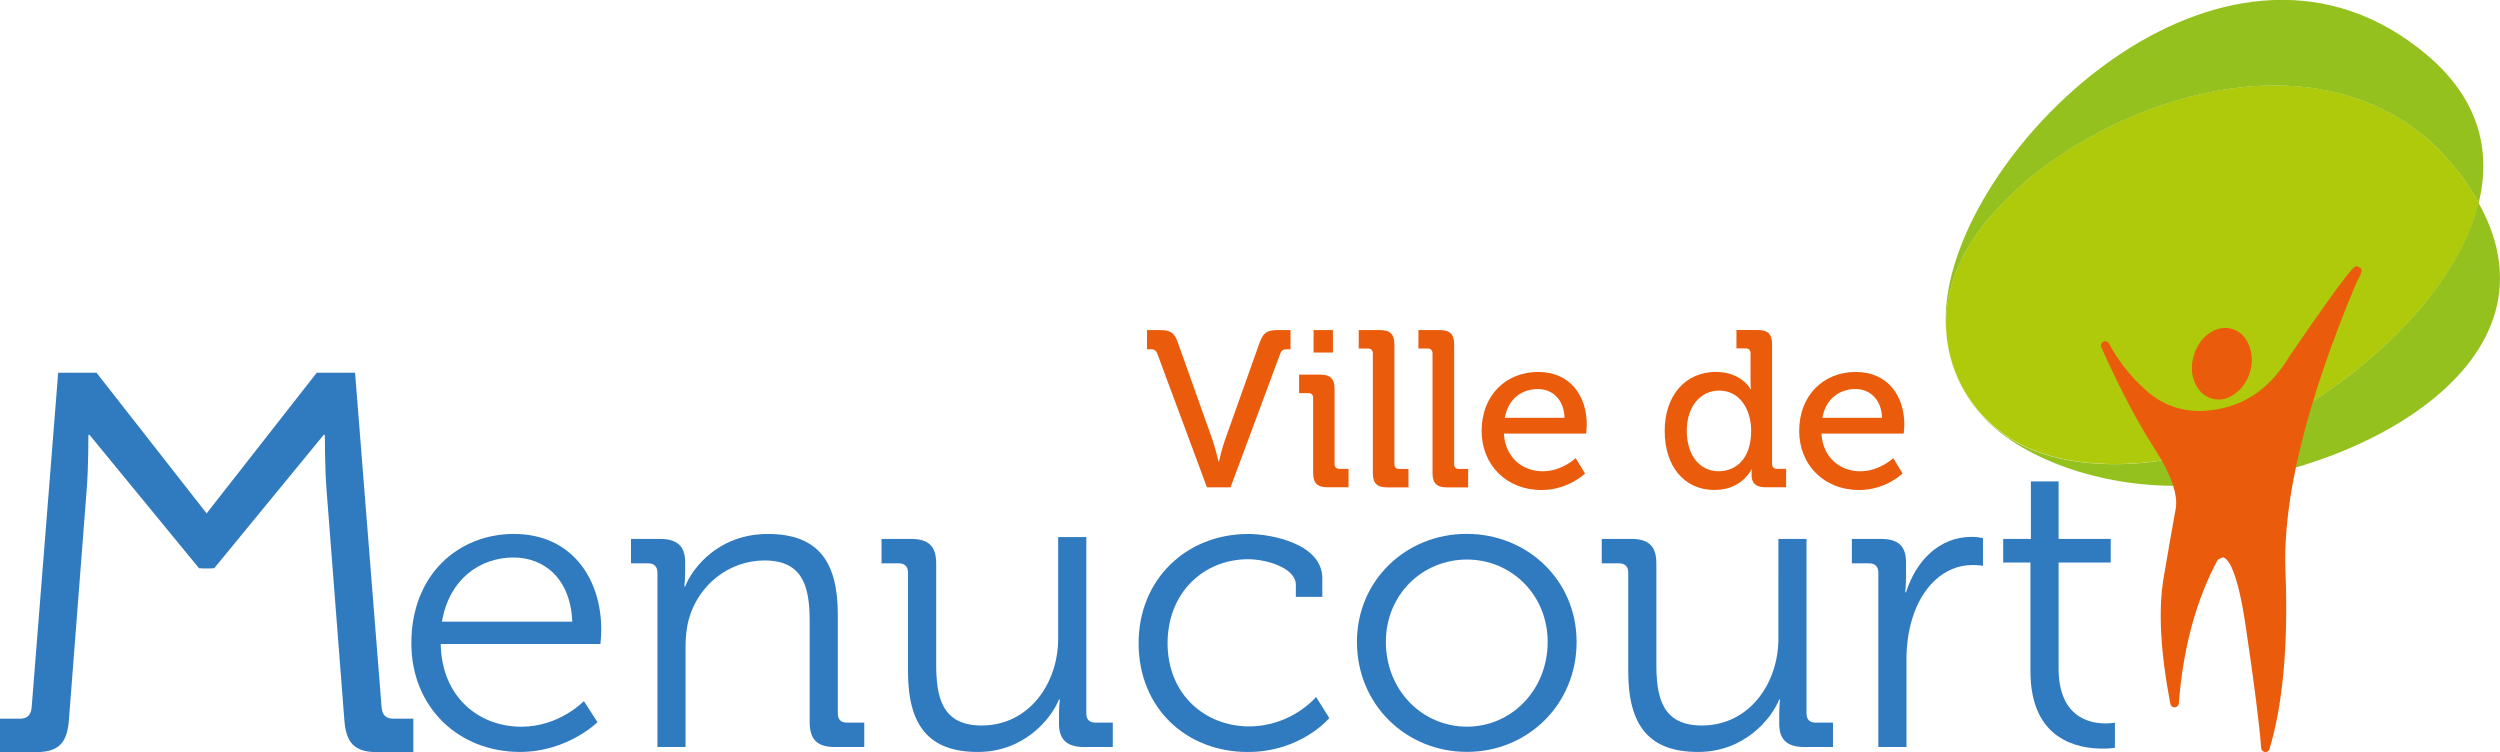
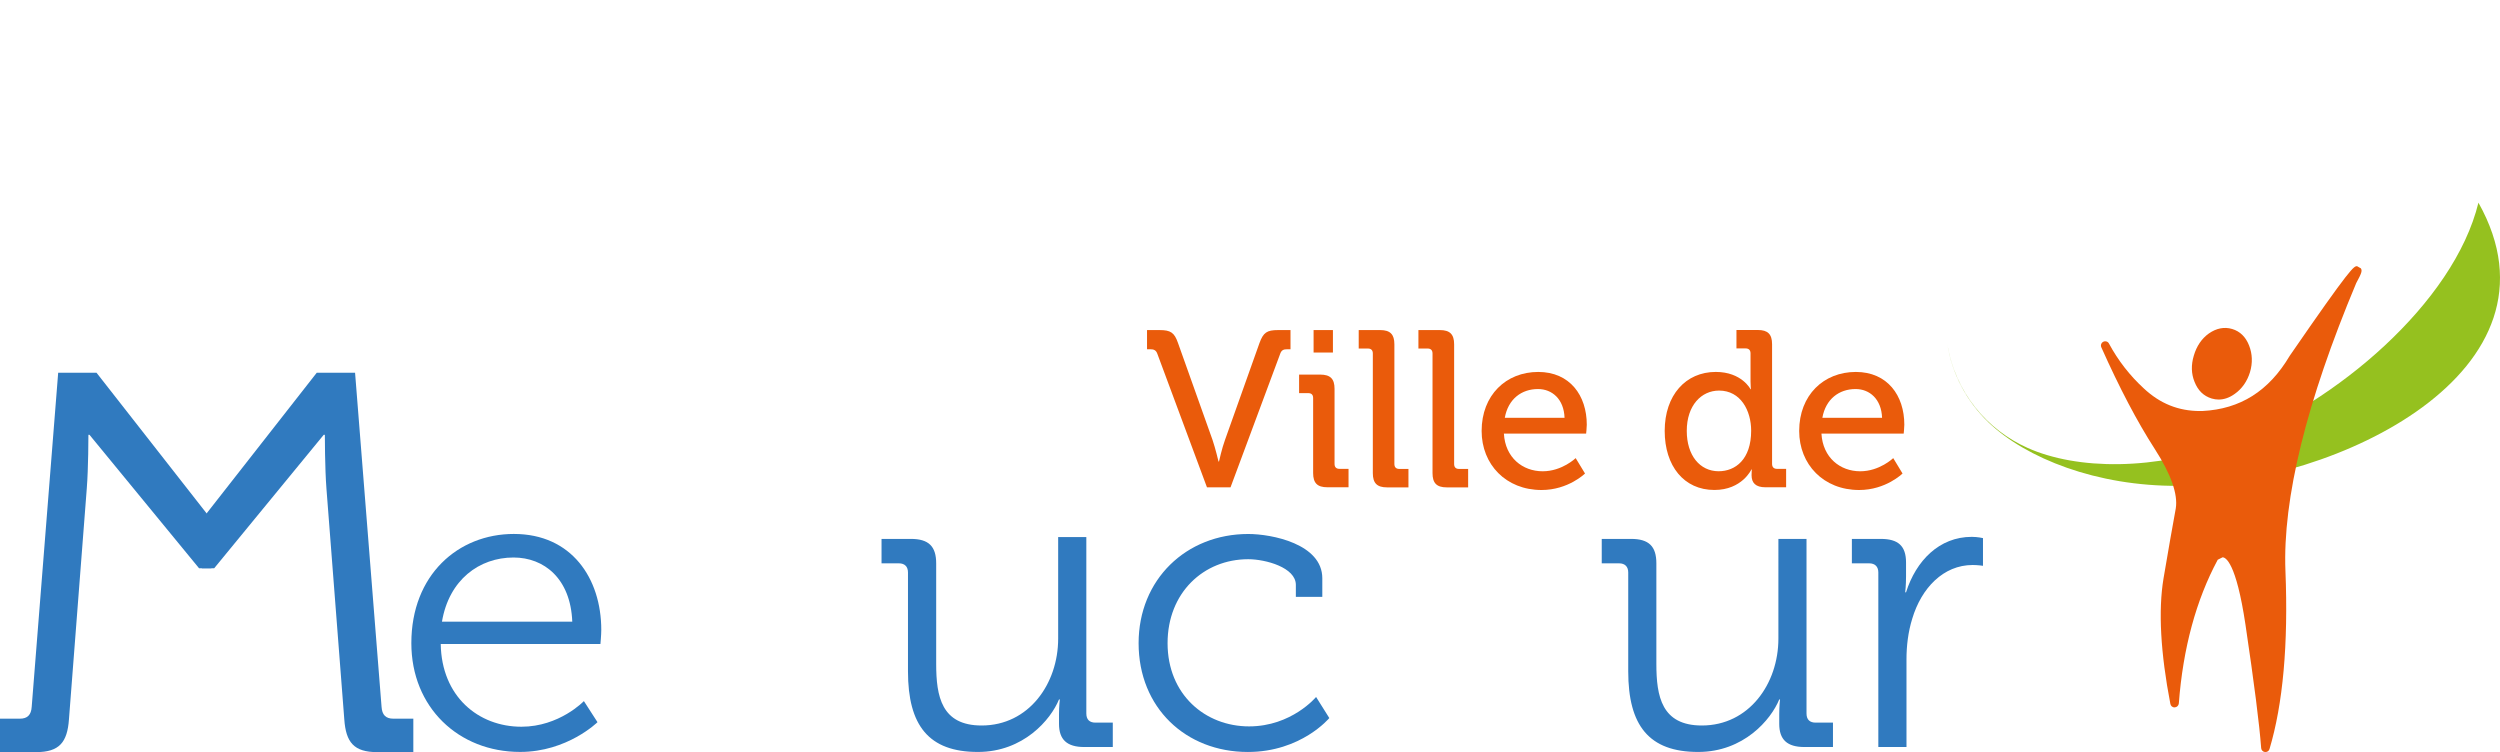
<svg xmlns="http://www.w3.org/2000/svg" xmlns:ns1="http://www.inkscape.org/namespaces/inkscape" xmlns:ns2="http://sodipodi.sourceforge.net/DTD/sodipodi-0.dtd" width="49.5mm" height="14.889mm" viewBox="0 0 49.5 14.889" version="1.1" id="svg21641" ns1:version="1.0.1 (3bc2e813f5, 2020-09-07)" ns2:docname="Logo Menucourt.svg">
  <defs id="defs21635" />
  <ns2:namedview id="base" pagecolor="#ffffff" bordercolor="#666666" borderopacity="1.0" ns1:pageopacity="0.0" ns1:pageshadow="2" ns1:zoom="2.8" ns1:cx="112.61084" ns1:cy="45.87801" ns1:document-units="mm" ns1:current-layer="layer1" ns1:document-rotation="0" showgrid="false" fit-margin-top="0" fit-margin-left="0" fit-margin-right="0" fit-margin-bottom="0" ns1:window-width="1600" ns1:window-height="837" ns1:window-x="-8" ns1:window-y="-8" ns1:window-maximized="1" />
  <g ns1:label="Calque 1" ns1:groupmode="layer" id="layer1" transform="translate(-112.833,-111.24)">
    <g id="g22337">
      <g id="g21118" transform="matrix(0.353,0,0,-0.353,152.988,120.107)">
-         <path d="M 0,0 C 2.745,-1.224 7.127,-1.315 11.537,0.353 17.215,2.498 23.902,8.1 25.282,13.758 l -0.099,0.176 C 18.069,26.104 0.357,18.55 -3.669,10.694 -4.513,9.04 -4.741,7.393 -4.517,5.883 -4.076,3.082 -2.248,1.003 0,0" style="fill:#afca0b;fill-opacity:1;fill-rule:nonzero;stroke:none" id="path21120" />
-       </g>
+         </g>
      <g id="g21122" transform="matrix(0.353,0,0,-0.353,151.693,116.335)">
-         <path d="M 0,0 C 4.026,7.856 21.738,15.411 28.852,3.24 L 28.951,3.064 C 29.657,5.96 28.975,8.872 26.057,11.34 15.057,20.643 0.405,6.905 -0.86,-2.203 -0.99,-3.128 -0.973,-3.999 -0.848,-4.81 -1.072,-3.301 -0.844,-1.654 0,0" style="fill:#95c11f;fill-opacity:1;fill-rule:nonzero;stroke:none" id="path21124" />
-       </g>
+         </g>
      <g id="g21126" transform="matrix(0.353,0,0,-0.353,161.906,115.253)">
        <path d="m 0,0 c -1.38,-5.658 -8.067,-11.26 -13.745,-13.405 -4.41,-1.668 -8.791,-1.577 -11.537,-0.353 -2.248,1.003 -4.076,3.082 -4.517,5.883 0.258,-1.735 1.112,-3.287 2.31,-4.439 2.12,-2.037 6.095,-3.596 10.649,-3.569 C -8.034,-15.826 5.306,-9.447 0,0" style="fill:#95c11f;fill-opacity:1;fill-rule:nonzero;stroke:none" id="path21128" />
      </g>
      <g id="g21130" transform="matrix(0.353,0,0,-0.353,157.365,118.081)">
        <path d="m 0,0 c -0.191,0.487 -0.513,0.797 -0.951,0.927 -0.438,0.13 -0.882,0.044 -1.308,-0.254 -0.401,-0.288 -0.684,-0.706 -0.84,-1.236 -0.16,-0.526 -0.146,-1.021 0.039,-1.475 0.194,-0.489 0.505,-0.793 0.96,-0.935 0.132,-0.039 0.264,-0.059 0.392,-0.059 0.307,0 0.612,0.107 0.903,0.318 0.403,0.282 0.698,0.702 0.856,1.219 C 0.205,-0.976 0.185,-0.473 0,0" style="fill:#ea5b0b;fill-opacity:1;fill-rule:nonzero;stroke:none" id="path21132" />
      </g>
      <g id="g21134" transform="matrix(0.353,0,0,-0.353,159.579,116.554)">
        <path d="m 0,0 -0.214,0.123 c -0.183,0 -0.316,0 -3.779,-5.027 C -5.163,-6.882 -6.768,-7.893 -8.891,-8 l -0.131,-10e-4 c -1.21,0 -2.241,0.414 -3.156,1.269 -0.785,0.721 -1.443,1.568 -1.955,2.518 -0.06,0.114 -0.198,0.156 -0.315,0.1 -0.117,-0.058 -0.165,-0.195 -0.112,-0.314 1.01,-2.264 2.018,-4.183 3,-5.705 0.91,-1.413 1.305,-2.538 1.175,-3.336 -0.177,-0.955 -0.413,-2.312 -0.687,-3.923 -0.298,-1.792 -0.17,-4.159 0.384,-7.037 0.021,-0.116 0.123,-0.204 0.248,-0.194 0.119,0.007 0.216,0.102 0.227,0.222 0.233,3.093 0.97,5.805 2.182,8.059 l 0.271,0.136 c 0.167,0 0.76,-0.27 1.285,-3.78 0.486,-3.272 0.784,-5.6 0.88,-6.92 0.008,-0.117 0.098,-0.208 0.212,-0.221 l 0.027,-0.001 c 0.106,0 0.2,0.067 0.229,0.169 0.754,2.515 1.058,5.873 0.894,9.982 -0.162,4.053 1.178,9.494 3.969,16.151 C 0.042,-0.264 0.081,-0.14 0,0" style="fill:#ea5b0b;fill-opacity:1;fill-rule:nonzero;stroke:none" id="path21136" />
      </g>
      <g id="g21138" transform="matrix(0.353,0,0,-0.353,124.164,123.549)">
        <path d="M 0,0 C -0.093,2.414 -1.577,3.599 -3.294,3.599 -5.221,3.599 -6.915,2.344 -7.309,0 Z m -3.272,4.92 c 3.226,0 4.899,-2.482 4.899,-5.383 0,-0.279 -0.047,-0.788 -0.047,-0.788 h -8.958 c 0.046,-2.948 2.113,-4.642 4.526,-4.642 2.134,0 3.504,1.438 3.504,1.438 l 0.763,-1.183 c 0,0 -1.692,-1.669 -4.339,-1.669 -3.458,0 -6.102,2.503 -6.102,6.102 0,3.828 2.623,6.125 5.754,6.125" style="fill:#307abf;fill-opacity:1;fill-rule:nonzero;stroke:none" id="path21140" />
      </g>
      <g id="g21142" transform="matrix(0.353,0,0,-0.353,125.85,122.574)">
-         <path d="M 0,0 C 0,0.324 -0.186,0.51 -0.511,0.51 H -1.484 V 1.88 H 0.14 c 0.975,0 1.415,-0.419 1.415,-1.303 V 0.045 c 0,-0.464 -0.046,-0.834 -0.046,-0.834 h 0.046 c 0.418,1.067 1.901,2.946 4.64,2.946 2.901,0 3.923,-1.647 3.923,-4.523 v -5.547 c 0,-0.347 0.186,-0.512 0.509,-0.512 h 0.975 V -9.793 H 9.954 c -0.997,0 -1.415,0.419 -1.415,1.415 v 5.592 c 0,1.834 -0.279,3.457 -2.527,3.457 -1.998,0 -3.715,-1.368 -4.249,-3.294 C 1.626,-3.108 1.578,-3.644 1.578,-4.199 V -9.793 H 0 Z" style="fill:#307abf;fill-opacity:1;fill-rule:nonzero;stroke:none" id="path21144" />
-       </g>
+         </g>
      <g id="g21146" transform="matrix(0.353,0,0,-0.353,130.811,122.574)">
        <path d="m 0,0 c 0,0.324 -0.183,0.51 -0.508,0.51 h -0.975 v 1.37 h 1.647 c 0.998,0 1.418,-0.419 1.418,-1.37 v -5.639 c 0,-1.833 0.299,-3.457 2.549,-3.457 2.646,0 4.293,2.342 4.293,4.872 v 5.696 h 1.58 v -9.895 c 0,-0.347 0.186,-0.512 0.511,-0.512 h 0.973 v -1.368 h -1.6 c -0.973,0 -1.417,0.419 -1.417,1.297 v 0.537 c 0,0.465 0.047,0.834 0.047,0.834 H 8.471 C 8.008,-8.26 6.475,-10.07 3.923,-10.07 1.162,-10.07 0,-8.586 0,-5.546 Z" style="fill:#307abf;fill-opacity:1;fill-rule:nonzero;stroke:none" id="path21148" />
      </g>
      <g id="g21150" transform="matrix(0.353,0,0,-0.353,137.548,121.813)">
        <path d="M 0,0 C 1.322,0 4.155,-0.556 4.155,-2.483 V -3.527 H 2.671 v 0.673 c 0,0.975 -1.696,1.439 -2.671,1.439 -2.507,0 -4.524,-1.881 -4.524,-4.71 0,-2.88 2.112,-4.667 4.572,-4.667 2.392,0 3.758,1.65 3.758,1.65 l 0.742,-1.182 c 0,0 -1.578,-1.903 -4.568,-1.903 -3.485,0 -6.129,2.482 -6.129,6.102 C -6.149,-2.553 -3.48,0 0,0" style="fill:#307abf;fill-opacity:1;fill-rule:nonzero;stroke:none" id="path21152" />
      </g>
      <g id="g21154" transform="matrix(0.353,0,0,-0.353,141.879,125.628)">
-         <path d="M 0,0 C 2.482,0 4.526,2.041 4.526,4.756 4.526,7.403 2.482,9.374 0,9.374 -2.507,9.374 -4.549,7.403 -4.549,4.756 -4.549,2.041 -2.507,0 0,0 m -0.022,10.814 c 3.41,0 6.171,-2.597 6.171,-6.058 0,-3.527 -2.761,-6.17 -6.149,-6.17 -3.411,0 -6.172,2.643 -6.172,6.17 0,3.461 2.761,6.058 6.15,6.058" style="fill:#307abf;fill-opacity:1;fill-rule:nonzero;stroke:none" id="path21156" />
-       </g>
+         </g>
      <g id="g21158" transform="matrix(0.353,0,0,-0.353,145.072,122.574)">
        <path d="m 0,0 c 0,0.324 -0.186,0.51 -0.511,0.51 h -0.975 v 1.37 h 1.647 c 0.999,0 1.417,-0.419 1.417,-1.37 v -5.639 c 0,-1.833 0.3,-3.457 2.552,-3.457 2.644,0 4.293,2.342 4.293,4.872 V 1.88 H 10 v -9.793 c 0,-0.348 0.188,-0.512 0.511,-0.512 h 0.973 v -1.368 h -1.6 c -0.975,0 -1.414,0.419 -1.414,1.297 v 0.537 c 0,0.465 0.044,0.834 0.044,0.834 H 8.47 C 8.006,-8.261 6.475,-10.07 3.922,-10.07 1.16,-10.07 0,-8.586 0,-5.546 Z" style="fill:#307abf;fill-opacity:1;fill-rule:nonzero;stroke:none" id="path21160" />
      </g>
      <g id="g21162" transform="matrix(0.353,0,0,-0.353,150.024,122.574)">
        <path d="M 0,0 C 0,0.324 -0.187,0.51 -0.512,0.51 H -1.484 V 1.88 H 0.14 c 0.974,0 1.414,-0.395 1.414,-1.325 v -0.787 c 0,-0.488 -0.046,-0.884 -0.046,-0.884 h 0.046 c 0.556,1.765 1.857,3.111 3.688,3.111 0.327,0 0.628,-0.07 0.628,-0.07 V 0.371 c 0,0 -0.277,0.045 -0.58,0.045 -1.647,0 -2.878,-1.299 -3.389,-3.015 C 1.67,-3.341 1.579,-4.131 1.579,-4.875 V -9.793 H 0 Z" style="fill:#307abf;fill-opacity:1;fill-rule:nonzero;stroke:none" id="path21164" />
      </g>
      <g id="g21166" transform="matrix(0.353,0,0,-0.353,153.036,122.378)">
-         <path d="M 0,0 H -1.529 V 1.325 H 0.024 V 4.549 H 1.579 V 1.325 H 4.502 V 0 H 1.579 v -5.938 c 0,-2.74 1.739,-3.087 2.622,-3.087 0.325,0 0.536,0.044 0.536,0.044 v -1.411 c 0,0 -0.281,-0.047 -0.675,-0.047 -1.346,0 -4.062,0.44 -4.062,4.338 z" style="fill:#307abf;fill-opacity:1;fill-rule:nonzero;stroke:none" id="path21168" />
-       </g>
+         </g>
      <g id="g21170" transform="matrix(0.353,0,0,-0.353,135.751,118.252)">
        <path d="M 0,0 C -0.075,0.225 -0.201,0.275 -0.412,0.275 H -0.586 V 1.35 h 0.7 c 0.624,0 0.834,-0.138 1.037,-0.723 L 3.088,-4.811 C 3.25,-5.285 3.424,-6.023 3.424,-6.023 h 0.027 c 0,0 0.162,0.738 0.337,1.212 L 5.723,0.627 C 5.938,1.212 6.136,1.35 6.764,1.35 H 7.462 V 0.275 H 7.286 C 7.063,0.275 6.95,0.225 6.876,0 L 4.097,-7.472 h -1.32 z" style="fill:#ea5b0b;fill-opacity:1;fill-rule:nonzero;stroke:none" id="path21172" />
      </g>
      <path d="m 138.842,117.775 h 0.383 v 0.445 h -0.383 z m -0.009,1.345 c 0,-0.066 -0.036,-0.096 -0.097,-0.096 h -0.181 v -0.367 h 0.418 c 0.2,0 0.284,0.083 0.284,0.282 v 1.486 c 0,0.066 0.035,0.098 0.096,0.098 h 0.181 v 0.365 h -0.419 c -0.199,0 -0.282,-0.084 -0.282,-0.282 z" style="fill:#ea5b0b;fill-opacity:1;fill-rule:nonzero;stroke:none;stroke-width:0.353" id="path21174" />
      <g id="g21176" transform="matrix(0.353,0,0,-0.353,140.015,118.239)">
        <path d="m 0,0 c 0,0.188 -0.101,0.278 -0.276,0.278 h -0.516 v 1.035 h 1.203 c 0.563,0 0.798,-0.238 0.798,-0.8 v -6.711 c 0,-0.187 0.101,-0.278 0.278,-0.278 H 1.998 V -7.51 h -1.2 C 0.235,-7.51 0,-7.273 0,-6.711 Z" style="fill:#ea5b0b;fill-opacity:1;fill-rule:nonzero;stroke:none" id="path21178" />
      </g>
      <g id="g21180" transform="matrix(0.353,0,0,-0.353,141.197,118.239)">
        <path d="m 0,0 c 0,0.188 -0.102,0.278 -0.275,0.278 h -0.516 v 1.035 h 1.203 c 0.562,0 0.8,-0.238 0.8,-0.8 v -6.711 c 0,-0.187 0.096,-0.278 0.276,-0.278 h 0.51 V -7.51 H 0.797 C 0.236,-7.51 0,-7.273 0,-6.711 Z" style="fill:#ea5b0b;fill-opacity:1;fill-rule:nonzero;stroke:none" id="path21182" />
      </g>
      <g id="g21184" transform="matrix(0.353,0,0,-0.353,143.811,119.512)">
        <path d="M 0,0 C -0.036,1.049 -0.701,1.612 -1.489,1.612 -2.414,1.612 -3.164,1.049 -3.351,0 Z m -1.478,2.571 c 1.776,0 2.725,-1.321 2.725,-2.959 0,-0.162 -0.036,-0.498 -0.036,-0.498 h -4.613 c 0.075,-1.353 1.051,-2.115 2.175,-2.115 1.087,0 1.851,0.738 1.851,0.738 l 0.524,-0.863 c 0,0 -0.937,-0.925 -2.438,-0.925 -2,0 -3.361,1.437 -3.361,3.312 0,2.011 1.373,3.31 3.173,3.31" style="fill:#ea5b0b;fill-opacity:1;fill-rule:nonzero;stroke:none" id="path21186" />
      </g>
      <g id="g21188" transform="matrix(0.353,0,0,-0.353,147.506,119.768)">
        <path d="m 0,0 c 0,1.126 -0.588,2.251 -1.8,2.251 -0.987,0 -1.812,-0.824 -1.812,-2.263 0,-1.376 0.737,-2.262 1.788,-2.262 C -0.888,-2.274 0,-1.613 0,0 m -1.987,3.297 c 1.463,0 1.952,-0.97 1.952,-0.97 h 0.023 c 0,0 -0.023,0.183 -0.023,0.423 v 1.586 c 0,0.188 -0.102,0.279 -0.275,0.279 h -0.515 v 1.034 h 1.201 c 0.56,0 0.797,-0.237 0.797,-0.799 v -6.711 c 0,-0.187 0.105,-0.279 0.277,-0.279 H 1.961 V -3.173 H 0.798 c -0.546,0 -0.775,0.248 -0.775,0.674 0,0.189 0.015,0.324 0.015,0.324 H 0.013 c 0,0 -0.523,-1.149 -2.076,-1.149 -1.71,0 -2.787,1.349 -2.787,3.312 0,2.011 1.184,3.309 2.863,3.309" style="fill:#ea5b0b;fill-opacity:1;fill-rule:nonzero;stroke:none" id="path21190" />
      </g>
      <g id="g21192" transform="matrix(0.353,0,0,-0.353,150.098,119.512)">
        <path d="M 0,0 C -0.037,1.049 -0.7,1.612 -1.485,1.612 -2.412,1.612 -3.162,1.049 -3.349,0 Z m -1.474,2.571 c 1.774,0 2.722,-1.321 2.722,-2.959 0,-0.162 -0.035,-0.498 -0.035,-0.498 h -4.614 c 0.078,-1.353 1.05,-2.115 2.176,-2.115 1.085,0 1.851,0.738 1.851,0.738 l 0.522,-0.863 c 0,0 -0.936,-0.925 -2.434,-0.925 -1.999,0 -3.363,1.437 -3.363,3.312 0,2.011 1.376,3.31 3.175,3.31" style="fill:#ea5b0b;fill-opacity:1;fill-rule:nonzero;stroke:none" id="path21194" />
      </g>
      <g id="g21196" transform="matrix(0.353,0,0,-0.353,117.018,121.525)">
        <path d="m 0,0 -6.442,8.229 h -2.15 l -1.485,-18.739 c -0.028,-0.454 -0.241,-0.665 -0.663,-0.665 h -1.121 v -1.876 h 2.026 c 1.303,0 1.757,0.543 1.848,1.847 l 0.998,12.926 c 0.093,1.149 0.093,3.027 0.093,3.027 h 0.059 L -0.69,-2.738 H 0 Z" style="fill:#307abf;fill-opacity:1;fill-rule:nonzero;stroke:none" id="path21198" />
      </g>
      <g id="g21200" transform="matrix(0.353,0,0,-0.353,116.83,121.525)">
        <path d="m 0,0 6.444,8.229 h 2.149 l 1.486,-18.739 c 0.028,-0.454 0.239,-0.665 0.663,-0.665 h 1.119 v -1.876 H 9.833 c -1.302,0 -1.756,0.543 -1.845,1.847 l -1,12.926 C 6.898,2.871 6.898,4.749 6.898,4.749 H 6.836 L 0.691,-2.738 H 0 Z" style="fill:#307abf;fill-opacity:1;fill-rule:nonzero;stroke:none" id="path21202" />
      </g>
    </g>
  </g>
</svg>